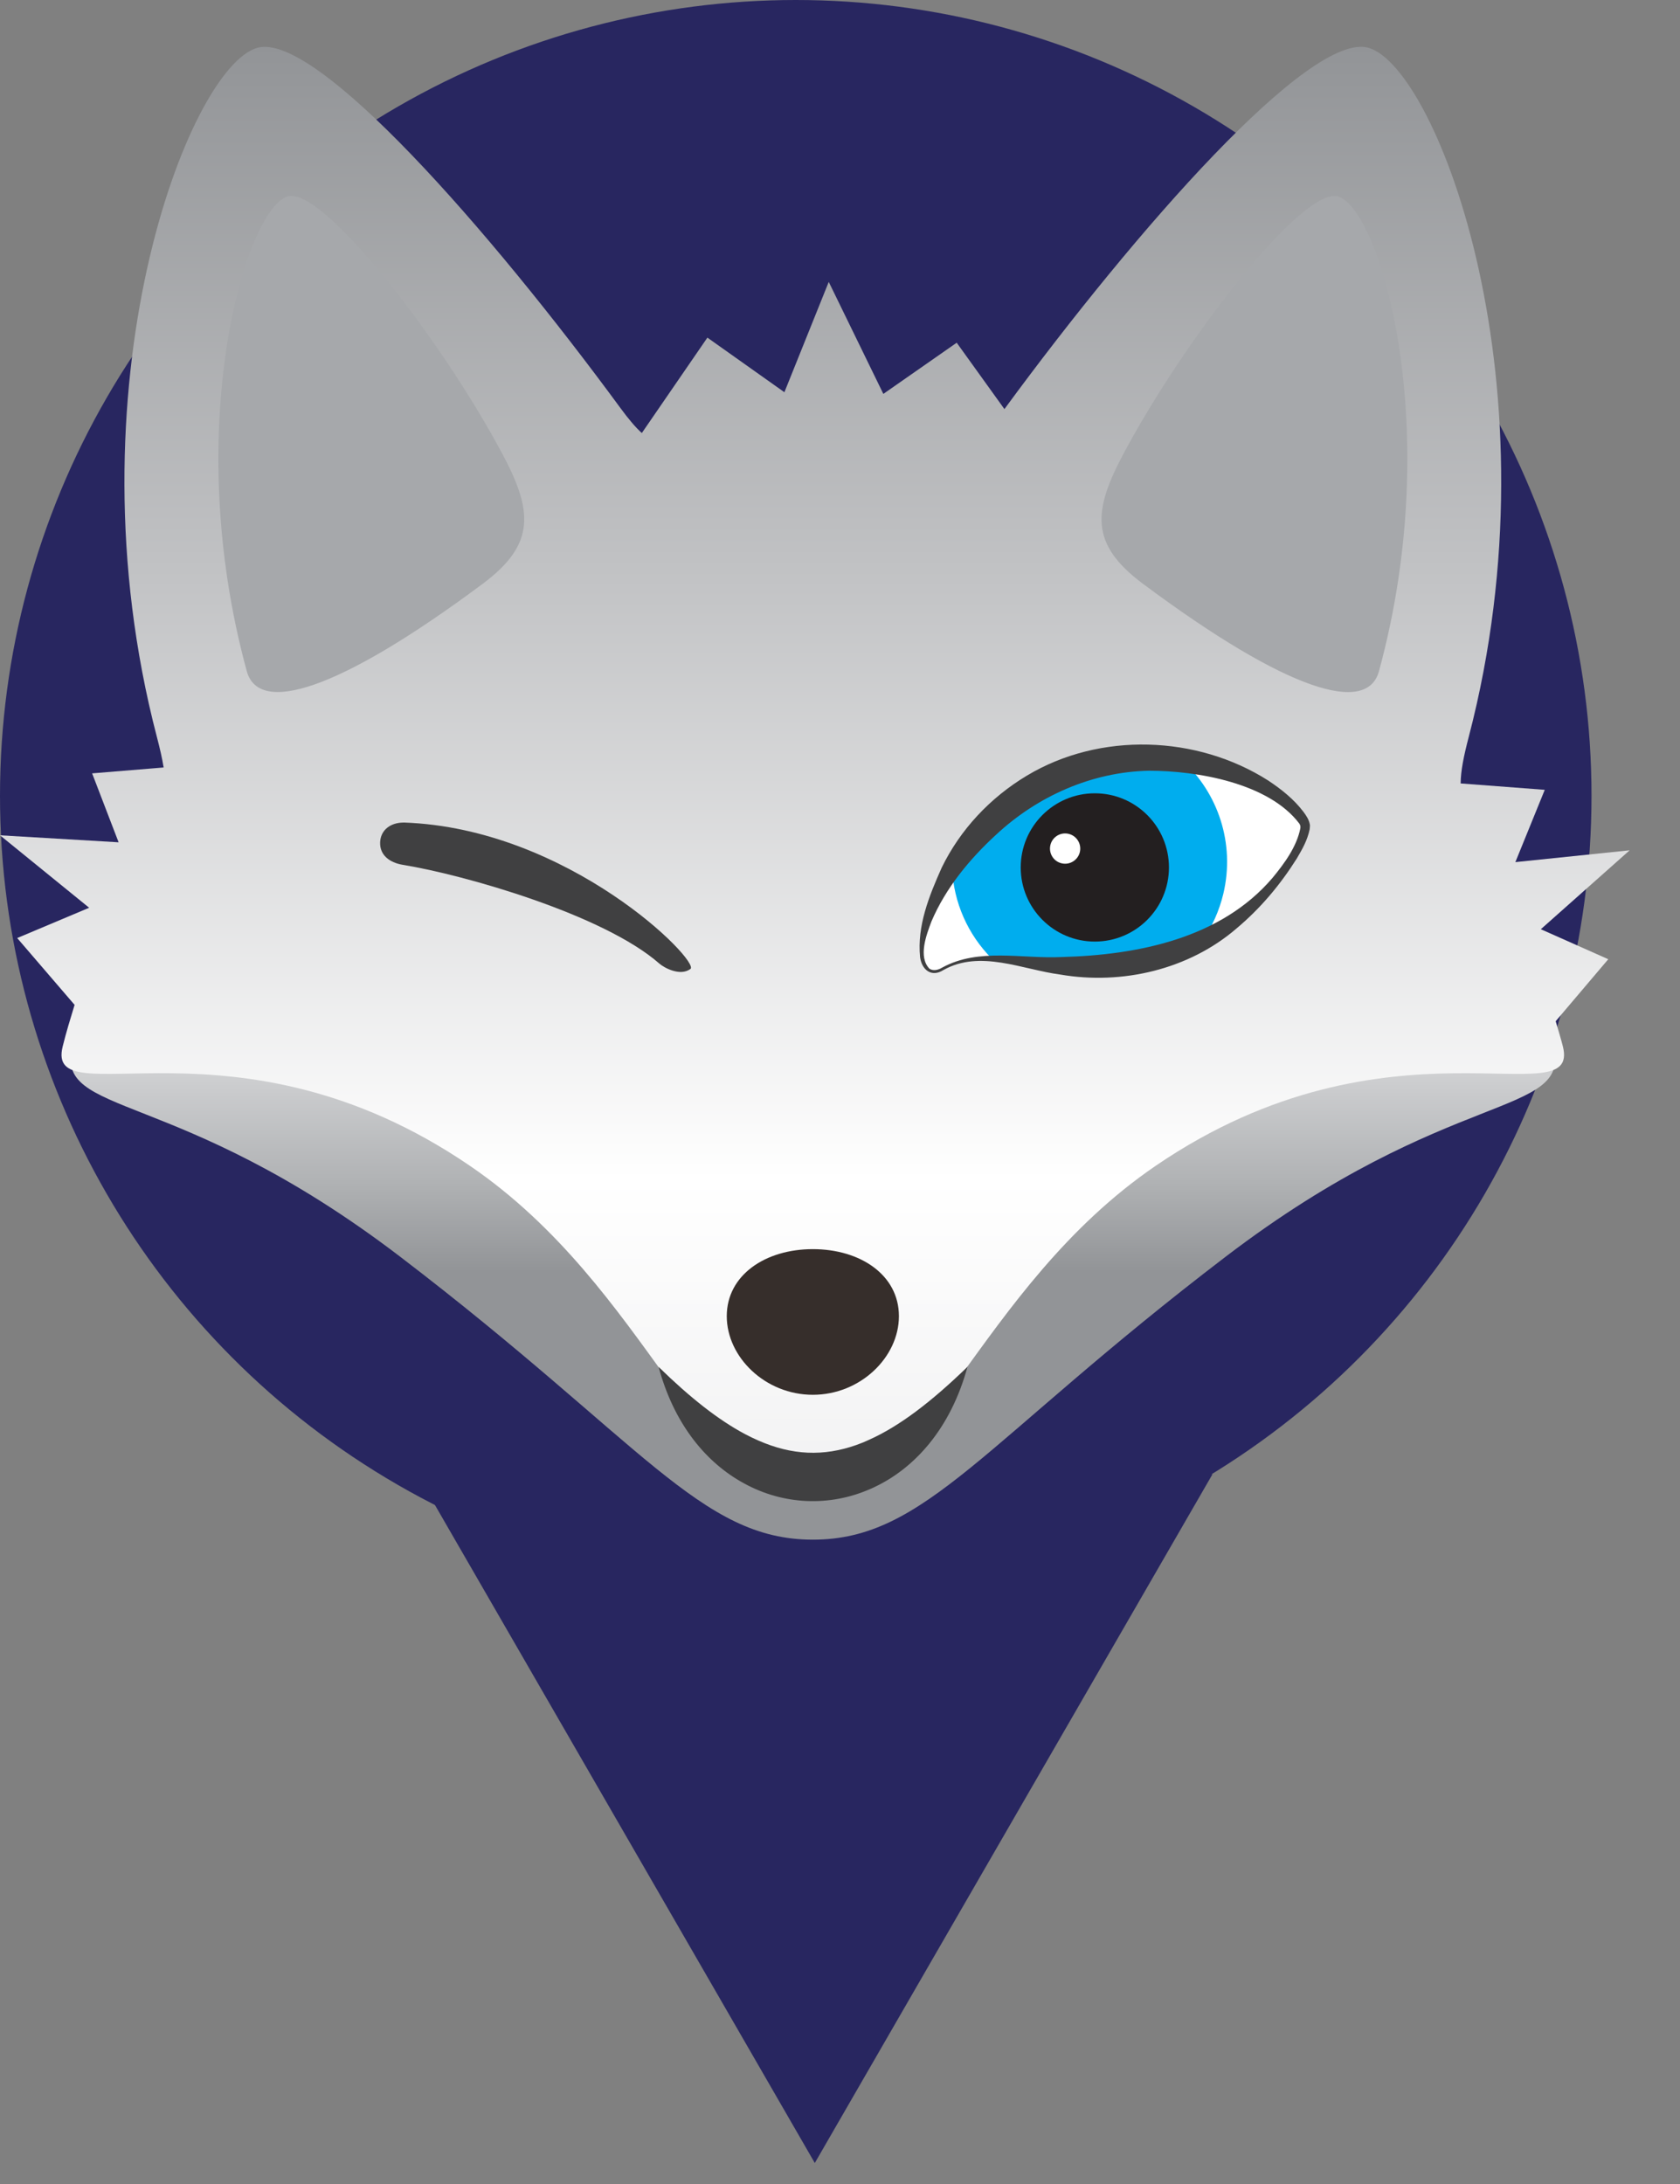
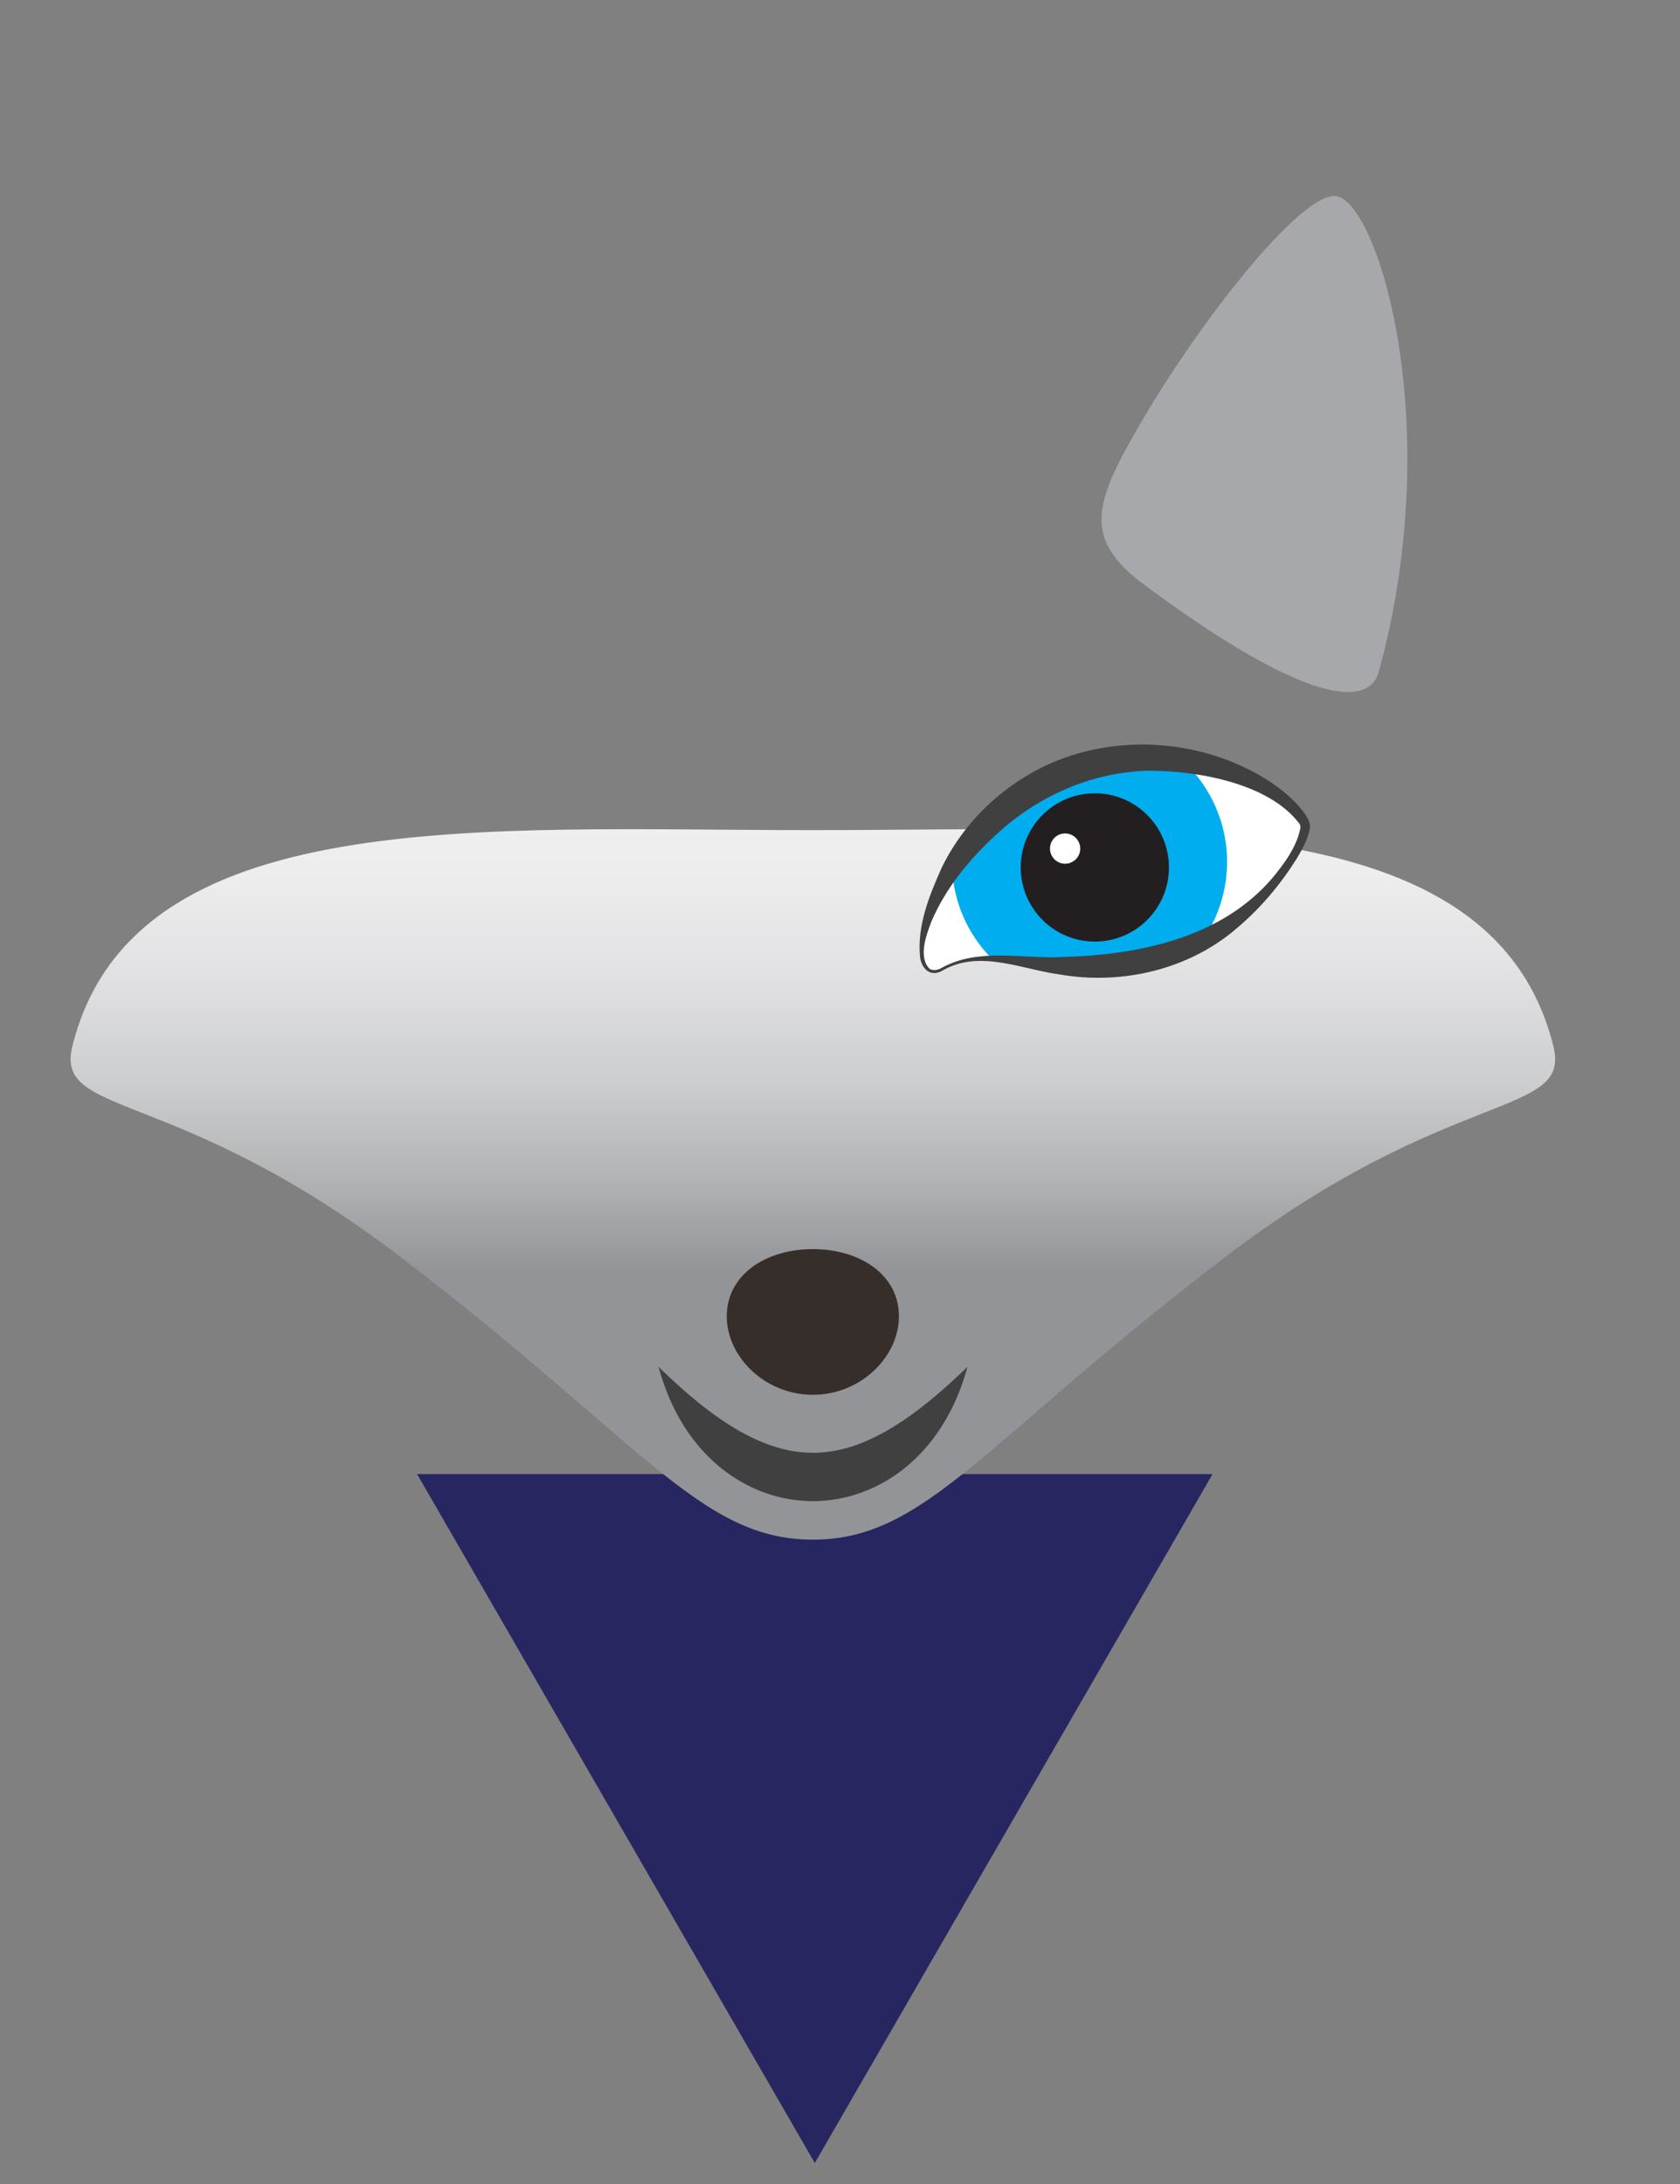
<svg xmlns="http://www.w3.org/2000/svg" width="30" height="39" viewBox="0 0 30 39" fill="none">
  <rect x="0" y="0" width="30" height="39" fill="#808080" stroke="none" />
-   <circle cx="14.21" cy="14.21" r="14.21" fill="#282660" />
  <path d="M14.55 38.625L7.448 26.323L21.653 26.323L14.55 38.625Z" fill="#282660" />
  <path d="M27.74 18.688C26.665 14.331 20.396 14.824 14.516 14.824C8.635 14.824 2.367 14.331 1.291 18.688C0.975 19.97 3.136 19.378 7.148 22.443C11.485 25.756 12.5 27.494 14.516 27.494C16.532 27.494 17.546 25.755 21.884 22.443C25.896 19.378 28.058 19.971 27.74 18.688Z" fill="url(#paint0_linear_29_388)" />
-   <path d="M27.515 16.593L29.101 15.184L27.06 15.395L27.585 14.104L26.083 13.99C26.085 13.762 26.137 13.506 26.229 13.153C27.851 6.939 25.673 1.207 24.436 0.853C23.394 0.556 20.285 4.105 17.945 7.293C17.942 7.297 17.939 7.301 17.936 7.305L17.084 6.12L15.774 7.034L14.799 5.034L14.007 7.004L12.632 6.029L11.461 7.733C11.348 7.63 11.228 7.489 11.084 7.293C8.745 4.106 5.635 0.556 4.594 0.854C3.357 1.208 1.178 6.94 2.8 13.154C2.856 13.368 2.897 13.546 2.922 13.705L1.645 13.81L2.118 15.041L0 14.916L1.592 16.21L0.307 16.751L1.332 17.944C1.257 18.19 1.181 18.436 1.119 18.688C0.802 19.97 4.216 17.97 8.387 20.815C11.596 23.003 12.498 26.75 14.514 26.75C16.53 26.75 17.433 23.003 20.641 20.815C24.813 17.971 28.227 19.97 27.909 18.688C27.871 18.536 27.823 18.387 27.78 18.236L28.719 17.129L27.514 16.593H27.515Z" fill="url(#paint1_linear_29_388)" />
  <g style="mix-blend-mode:multiply">
-     <path d="M8.961 8.087C7.877 6.056 5.752 3.307 5.131 3.509C4.378 3.755 3.226 7.664 4.407 11.986C4.618 12.76 6.016 12.364 8.621 10.424C9.576 9.712 9.513 9.119 8.962 8.087H8.961Z" fill="#A6A8AB" />
-   </g>
+     </g>
  <g style="mix-blend-mode:multiply">
    <path d="M20.07 8.088C21.153 6.057 23.278 3.308 23.9 3.51C24.652 3.756 25.805 7.665 24.624 11.987C24.413 12.761 23.014 12.365 20.41 10.425C19.455 9.713 19.518 9.12 20.07 8.088Z" fill="#A6A8AB" />
  </g>
  <path d="M16.052 23.503C16.052 24.236 15.364 24.907 14.515 24.907C13.666 24.907 12.978 24.235 12.978 23.503C12.978 22.77 13.666 22.306 14.515 22.306C15.364 22.306 16.052 22.768 16.052 23.503Z" fill="#362E2B" />
  <path d="M17.276 24.409C16.977 25.505 16.335 26.227 15.585 26.569C15.571 26.577 15.553 26.584 15.538 26.59C14.812 26.909 13.989 26.875 13.285 26.488C13.262 26.475 13.238 26.462 13.216 26.449C12.566 26.071 12.025 25.391 11.761 24.409C12.321 24.956 12.826 25.355 13.306 25.61C13.386 25.652 13.466 25.691 13.545 25.725C14.143 25.987 14.705 26.012 15.296 25.802C15.37 25.776 15.444 25.746 15.518 25.711C16.059 25.47 16.63 25.034 17.275 24.409H17.276Z" fill="#404041" />
-   <path d="M16.835 17.3C17.046 17.176 17.316 17.109 17.709 17.117C17.88 17.123 18.073 17.141 18.294 17.174C18.596 17.22 18.882 17.247 19.15 17.257C19.465 17.269 19.759 17.255 20.032 17.219C20.595 17.152 21.072 16.996 21.474 16.789C22.013 16.52 22.42 16.158 22.73 15.793C23.129 15.324 23.332 14.882 23.305 14.73C23.274 14.554 22.749 13.98 21.695 13.697C21.495 13.643 21.298 13.602 21.109 13.576C20.767 13.526 20.438 13.518 20.125 13.549C19.166 13.633 18.358 14.047 17.744 14.618C17.451 14.886 17.204 15.187 17.002 15.504C16.828 15.778 16.689 16.067 16.587 16.351C16.305 17.143 16.525 17.489 16.835 17.301V17.3Z" fill="white" />
+   <path d="M16.835 17.3C17.046 17.176 17.316 17.109 17.709 17.117C18.596 17.22 18.882 17.247 19.15 17.257C19.465 17.269 19.759 17.255 20.032 17.219C20.595 17.152 21.072 16.996 21.474 16.789C22.013 16.52 22.42 16.158 22.73 15.793C23.129 15.324 23.332 14.882 23.305 14.73C23.274 14.554 22.749 13.98 21.695 13.697C21.495 13.643 21.298 13.602 21.109 13.576C20.767 13.526 20.438 13.518 20.125 13.549C19.166 13.633 18.358 14.047 17.744 14.618C17.451 14.886 17.204 15.187 17.002 15.504C16.828 15.778 16.689 16.067 16.587 16.351C16.305 17.143 16.525 17.489 16.835 17.301V17.3Z" fill="white" />
  <path d="M17.002 15.504C17.028 16.117 17.286 16.692 17.71 17.117C17.881 17.123 18.074 17.141 18.295 17.174C18.596 17.22 18.883 17.247 19.151 17.257C19.466 17.269 19.759 17.255 20.033 17.219C20.596 17.153 21.073 16.996 21.475 16.789C21.645 16.547 21.771 16.268 21.845 15.961C22.059 15.06 21.749 14.158 21.111 13.577C20.769 13.527 20.44 13.519 20.127 13.55C19.168 13.634 18.359 14.048 17.746 14.619C17.453 14.887 17.206 15.188 17.003 15.505L17.002 15.504Z" fill="#00ADEE" />
  <path d="M19.55 16.814C20.282 16.814 20.874 16.221 20.874 15.49C20.874 14.759 20.282 14.166 19.55 14.166C18.82 14.166 18.227 14.759 18.227 15.49C18.227 16.221 18.82 16.814 19.55 16.814Z" fill="#231F20" />
  <path d="M19.283 15.216C19.248 15.361 19.102 15.451 18.957 15.416C18.812 15.382 18.723 15.236 18.757 15.091C18.791 14.945 18.937 14.856 19.082 14.89C19.228 14.925 19.317 15.071 19.283 15.216Z" fill="white" />
  <path d="M16.822 17.28C17.475 16.92 18.25 17.125 18.957 17.09C20.318 17.054 21.8 16.758 22.722 15.678C22.936 15.419 23.157 15.118 23.221 14.788C23.224 14.748 23.221 14.742 23.203 14.708C22.656 13.983 21.379 13.763 20.518 13.763C19.503 13.783 18.53 14.214 17.788 14.905C17.317 15.337 16.888 15.856 16.634 16.452C16.542 16.695 16.393 17.085 16.597 17.298C16.661 17.341 16.75 17.324 16.822 17.28ZM16.847 17.322C16.634 17.458 16.461 17.32 16.43 17.092C16.374 16.533 16.592 15.996 16.817 15.492C17.149 14.811 17.683 14.243 18.335 13.852C19.64 13.066 21.377 13.128 22.648 13.939C22.883 14.095 23.107 14.273 23.278 14.5C23.325 14.564 23.372 14.632 23.389 14.717C23.397 14.744 23.387 14.782 23.387 14.809C23.346 15.006 23.256 15.162 23.158 15.329C22.864 15.796 22.512 16.217 22.085 16.576C21.232 17.314 20.036 17.592 18.935 17.403C18.253 17.313 17.503 16.954 16.847 17.322Z" fill="#404041" />
-   <path d="M7.206 14.689C6.978 14.688 6.795 14.819 6.788 15.044C6.781 15.268 6.953 15.404 7.196 15.444C8.292 15.622 10.781 16.333 11.774 17.207C11.861 17.283 12.146 17.438 12.329 17.303C12.512 17.172 10.166 14.788 7.206 14.688V14.689Z" fill="#404041" />
  <defs>
    <linearGradient id="paint0_linear_29_388" x1="14.515" y1="13.717" x2="14.515" y2="22.701" gradientUnits="userSpaceOnUse">
      <stop stop-color="#F1F1F2" />
      <stop offset="0.21" stop-color="#EDEDEE" />
      <stop offset="0.41" stop-color="#E1E1E3" />
      <stop offset="0.62" stop-color="#CDCED0" />
      <stop offset="0.81" stop-color="#B2B4B6" />
      <stop offset="1" stop-color="#929497" />
    </linearGradient>
    <linearGradient id="paint1_linear_29_388" x1="14.551" y1="26.749" x2="14.551" y2="0.836" gradientUnits="userSpaceOnUse">
      <stop stop-color="#F1F1F2" />
      <stop offset="0.22" stop-color="white" />
      <stop offset="0.64" stop-color="#C1C2C4" />
      <stop offset="1" stop-color="#929497" />
    </linearGradient>
  </defs>
</svg>